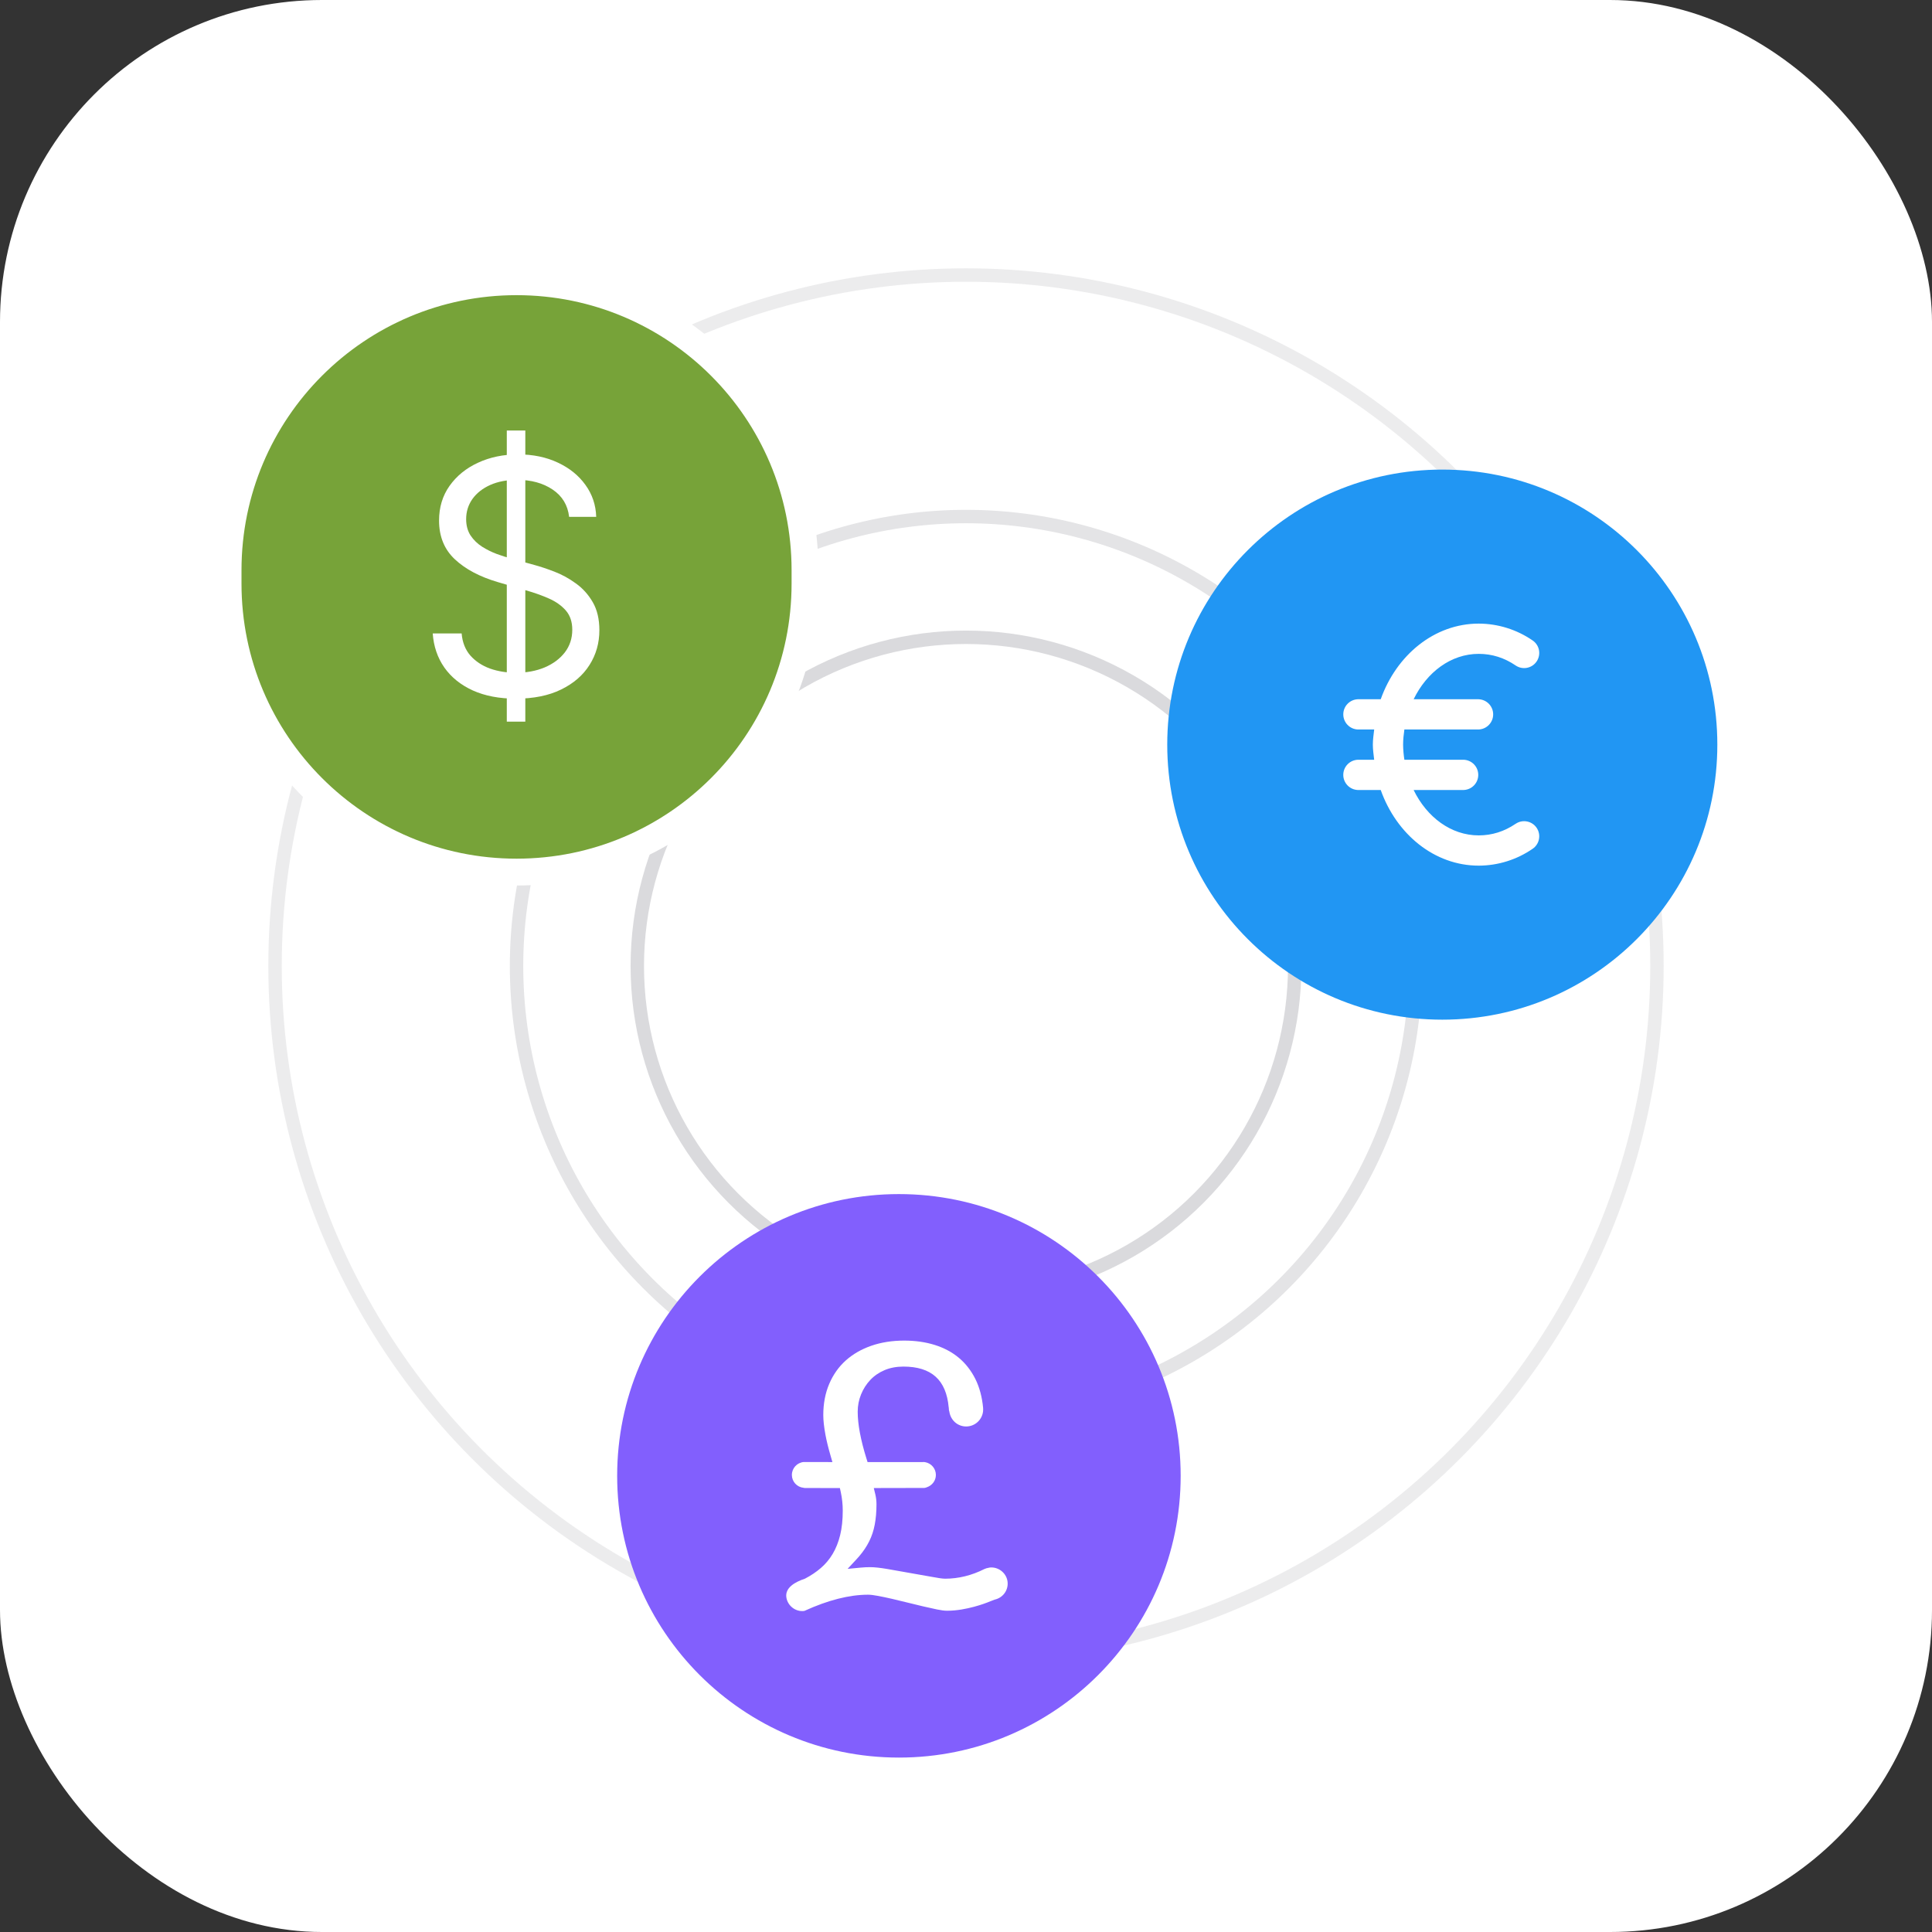
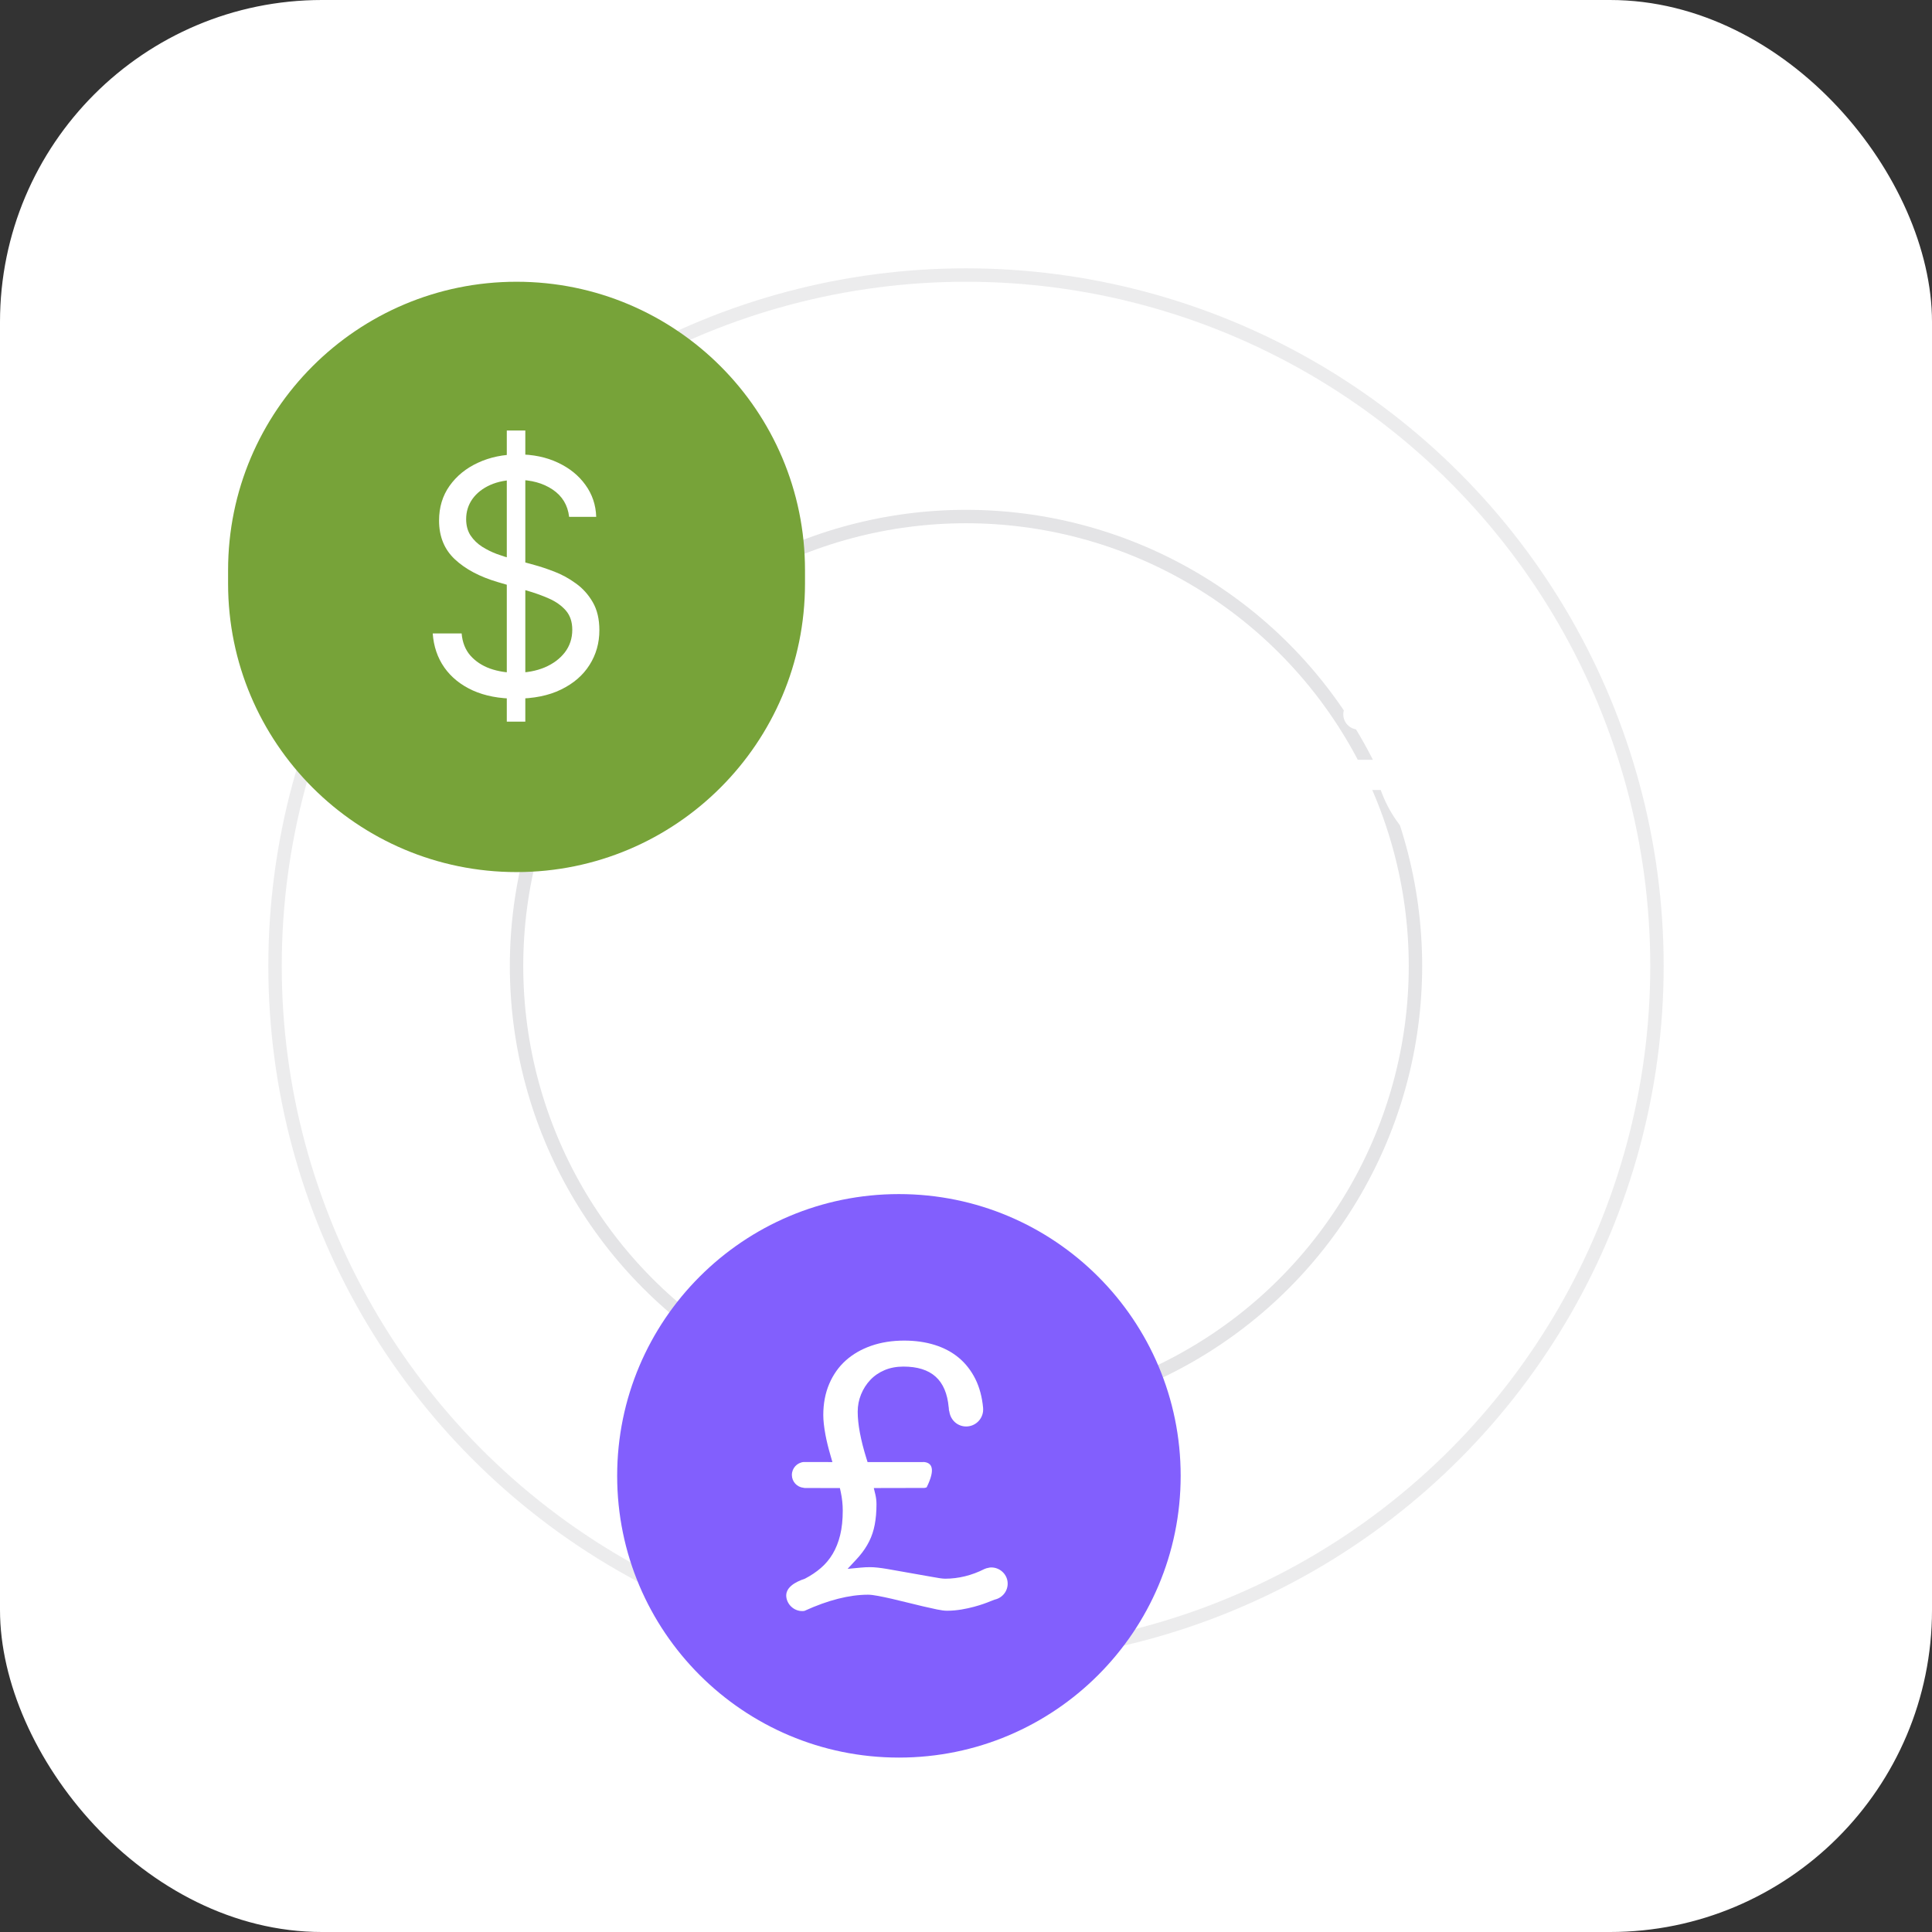
<svg xmlns="http://www.w3.org/2000/svg" width="144" height="144" viewBox="0 0 144 144" fill="none">
  <rect x="0" y="0" width="144" height="144" fill="#333333" stroke="none" />
  <rect width="144" height="144" rx="24" fill="white" />
  <circle opacity="0.5" cx="72" cy="72" r="51.5" stroke="#DADADD" />
  <circle opacity="0.75" cx="72" cy="72" r="33.5" stroke="#DADADD" />
-   <circle cx="72" cy="72" r="24.5" stroke="#DADADD" />
  <path d="M38.5 21C50.374 21 60 30.626 60 42.5V43.5C60 55.374 50.374 65 38.5 65C26.626 65 17 55.374 17 43.5V42.5C17 30.626 26.626 21 38.5 21Z" fill="#77A339" />
-   <path d="M38.5 21C50.374 21 60 30.626 60 42.5V43.5C60 55.374 50.374 65 38.5 65C26.626 65 17 55.374 17 43.5V42.5C17 30.626 26.626 21 38.5 21Z" stroke="white" stroke-width="2" />
  <path d="M37.774 53.787V32.087H39.154V53.787H37.774ZM42.419 38.523C42.318 37.65 41.908 36.971 41.19 36.489C40.472 36.006 39.591 35.765 38.548 35.765C37.785 35.765 37.117 35.891 36.545 36.144C35.978 36.397 35.535 36.745 35.215 37.187C34.901 37.63 34.744 38.132 34.744 38.696C34.744 39.167 34.854 39.572 35.072 39.911C35.297 40.244 35.583 40.523 35.931 40.747C36.279 40.965 36.643 41.147 37.025 41.29C37.406 41.428 37.757 41.54 38.077 41.626L39.827 42.109C40.276 42.23 40.775 42.397 41.325 42.609C41.88 42.822 42.41 43.112 42.915 43.48C43.426 43.842 43.846 44.307 44.177 44.876C44.508 45.445 44.674 46.143 44.674 46.971C44.674 47.925 44.43 48.787 43.942 49.557C43.459 50.327 42.752 50.939 41.821 51.393C40.896 51.847 39.771 52.074 38.447 52.074C37.213 52.074 36.144 51.87 35.241 51.462C34.343 51.054 33.636 50.485 33.12 49.755C32.61 49.025 32.321 48.178 32.253 47.212H34.408C34.464 47.879 34.682 48.431 35.064 48.867C35.451 49.298 35.939 49.62 36.528 49.833C37.123 50.04 37.762 50.143 38.447 50.143C39.243 50.143 39.959 50.011 40.593 49.747C41.227 49.477 41.729 49.103 42.099 48.626C42.469 48.143 42.654 47.58 42.654 46.937C42.654 46.35 42.494 45.873 42.175 45.505C41.855 45.138 41.434 44.839 40.912 44.609C40.391 44.379 39.827 44.178 39.221 44.006L37.1 43.385C35.754 42.988 34.688 42.422 33.903 41.687C33.117 40.951 32.725 39.989 32.725 38.799C32.725 37.81 32.986 36.949 33.507 36.213C34.035 35.471 34.741 34.897 35.628 34.489C36.52 34.075 37.516 33.868 38.615 33.868C39.726 33.868 40.713 34.072 41.577 34.48C42.441 34.883 43.126 35.434 43.63 36.135C44.141 36.836 44.41 37.632 44.438 38.523H42.419Z" fill="white" />
-   <path d="M107.5 76C118.822 76 128 66.822 128 55.5C128 44.178 118.822 35 107.5 35C96.178 35 87 44.178 87 55.5C87 66.822 96.178 76 107.5 76Z" fill="#2196F3" />
  <path d="M112.965 61.401C112.124 61.974 111.2 62.265 110.217 62.265C108.14 62.265 106.34 60.894 105.363 58.882H109.089C109.698 58.862 110.181 58.363 110.181 57.754C110.181 57.146 109.698 56.647 109.089 56.627H104.674C104.616 56.254 104.584 55.877 104.579 55.5C104.579 55.115 104.623 54.74 104.674 54.372H110.216C110.818 54.344 111.292 53.848 111.292 53.245C111.292 52.642 110.818 52.146 110.216 52.118H105.365C106.34 50.106 108.14 48.735 110.216 48.735C111.2 48.735 112.125 49.026 112.965 49.599C113.212 49.768 113.515 49.832 113.809 49.776C114.103 49.721 114.362 49.551 114.53 49.304C114.699 49.056 114.762 48.752 114.707 48.458C114.651 48.164 114.481 47.904 114.233 47.736C113.051 46.922 111.651 46.484 110.216 46.48C106.914 46.48 104.085 48.818 102.911 52.118H101.197C100.595 52.146 100.121 52.642 100.121 53.245C100.121 53.848 100.595 54.344 101.197 54.372H102.424C102.383 54.747 102.324 55.114 102.324 55.5C102.324 55.885 102.383 56.253 102.423 56.628H101.196C100.594 56.656 100.12 57.152 100.12 57.755C100.12 58.358 100.594 58.854 101.196 58.882H102.911C104.085 62.182 106.914 64.52 110.217 64.52C111.652 64.516 113.052 64.078 114.233 63.264C114.748 62.914 114.881 62.212 114.53 61.697C114.179 61.186 113.481 61.054 112.967 61.401H112.965Z" fill="white" />
  <circle cx="67" cy="110" r="21" fill="#825FFD" />
-   <path d="M73.766 116.835L73.766 116.836L73.625 116.867C73.549 116.88 73.486 116.897 73.429 116.925L73.37 116.947C72.431 117.423 71.441 117.667 70.441 117.667C70.259 117.667 69.919 117.619 69.429 117.525C68.939 117.441 68.407 117.346 67.837 117.244C67.268 117.141 66.709 117.043 66.161 116.948C65.608 116.853 65.18 116.807 64.854 116.807C64.624 116.807 64.39 116.818 64.159 116.84L63.175 116.934L63.848 116.209C63.915 116.137 63.979 116.065 64.04 115.993C64.342 115.641 64.592 115.269 64.783 114.886C64.975 114.503 65.115 114.081 65.199 113.631C65.284 113.179 65.328 112.67 65.328 112.118C65.328 111.866 65.298 111.616 65.24 111.374L65.127 110.91L68.888 110.902C68.955 110.897 69.012 110.882 69.068 110.856C69.485 110.72 69.755 110.352 69.755 109.933C69.755 109.467 69.422 109.068 68.962 108.983C68.928 108.976 68.898 108.972 68.868 108.971L68.863 108.971C68.852 108.971 68.843 108.971 68.835 108.97L68.786 108.974H64.663L64.58 108.71C64.147 107.321 63.928 106.148 63.928 105.223C63.928 104.77 64.013 104.334 64.18 103.927C64.346 103.521 64.578 103.158 64.87 102.85C65.16 102.542 65.518 102.297 65.934 102.121C66.349 101.946 66.82 101.857 67.333 101.857C69.42 101.857 70.525 102.849 70.709 104.889C70.712 104.9 70.714 104.912 70.716 104.924L70.724 105.016L70.721 105.035C70.723 105.077 70.735 105.141 70.759 105.216C70.857 105.865 71.382 106.321 72.013 106.321C72.666 106.321 73.204 105.824 73.272 105.188H73.272L73.279 105.014C73.279 105.012 73.277 104.991 73.275 104.967L73.275 104.939C73.202 104.129 73.005 103.399 72.695 102.776C72.383 102.155 71.972 101.627 71.472 101.207C70.97 100.786 70.366 100.463 69.679 100.247C68.99 100.03 68.222 99.92 67.397 99.92C66.504 99.92 65.678 100.049 64.943 100.305C64.206 100.56 63.566 100.929 63.041 101.4C62.513 101.872 62.097 102.46 61.805 103.148C61.511 103.837 61.363 104.616 61.363 105.467C61.363 105.867 61.417 106.361 61.523 106.934C61.607 107.388 61.735 107.912 61.904 108.492L62.043 108.974L59.899 108.97C59.408 109.016 59.022 109.431 59.022 109.934C59.022 110.428 59.396 110.84 59.89 110.891L59.983 110.908L62.6 110.91L62.665 111.206C62.764 111.662 62.814 112.13 62.814 112.594C62.814 113.277 62.749 113.89 62.621 114.415C62.493 114.938 62.307 115.409 62.067 115.812C61.828 116.213 61.532 116.569 61.184 116.868C60.839 117.167 60.438 117.436 59.994 117.666C59.279 117.904 58.48 118.335 58.615 119.089C58.726 119.705 59.312 120.153 59.938 120.07C59.957 120.067 59.957 120.067 59.974 120.059C61.722 119.262 63.309 118.86 64.7 118.86C64.88 118.86 65.132 118.89 65.448 118.95C65.764 119.01 66.115 119.083 66.489 119.169C66.865 119.254 67.255 119.348 67.657 119.451C68.06 119.554 68.447 119.648 68.82 119.733C69.192 119.819 69.532 119.895 69.84 119.959C70.15 120.023 70.388 120.054 70.569 120.054H70.624C72.029 120.054 73.521 119.467 73.584 119.442C73.722 119.382 74.143 119.225 74.143 119.225C74.812 119.074 75.223 118.425 75.077 117.773C74.944 117.182 74.37 116.771 73.766 116.835Z" fill="white" />
+   <path d="M73.766 116.835L73.766 116.836L73.625 116.867C73.549 116.88 73.486 116.897 73.429 116.925L73.37 116.947C72.431 117.423 71.441 117.667 70.441 117.667C70.259 117.667 69.919 117.619 69.429 117.525C68.939 117.441 68.407 117.346 67.837 117.244C67.268 117.141 66.709 117.043 66.161 116.948C65.608 116.853 65.18 116.807 64.854 116.807C64.624 116.807 64.39 116.818 64.159 116.84L63.175 116.934L63.848 116.209C63.915 116.137 63.979 116.065 64.04 115.993C64.342 115.641 64.592 115.269 64.783 114.886C64.975 114.503 65.115 114.081 65.199 113.631C65.284 113.179 65.328 112.67 65.328 112.118C65.328 111.866 65.298 111.616 65.24 111.374L65.127 110.91L68.888 110.902C68.955 110.897 69.012 110.882 69.068 110.856C69.755 109.467 69.422 109.068 68.962 108.983C68.928 108.976 68.898 108.972 68.868 108.971L68.863 108.971C68.852 108.971 68.843 108.971 68.835 108.97L68.786 108.974H64.663L64.58 108.71C64.147 107.321 63.928 106.148 63.928 105.223C63.928 104.77 64.013 104.334 64.18 103.927C64.346 103.521 64.578 103.158 64.87 102.85C65.16 102.542 65.518 102.297 65.934 102.121C66.349 101.946 66.82 101.857 67.333 101.857C69.42 101.857 70.525 102.849 70.709 104.889C70.712 104.9 70.714 104.912 70.716 104.924L70.724 105.016L70.721 105.035C70.723 105.077 70.735 105.141 70.759 105.216C70.857 105.865 71.382 106.321 72.013 106.321C72.666 106.321 73.204 105.824 73.272 105.188H73.272L73.279 105.014C73.279 105.012 73.277 104.991 73.275 104.967L73.275 104.939C73.202 104.129 73.005 103.399 72.695 102.776C72.383 102.155 71.972 101.627 71.472 101.207C70.97 100.786 70.366 100.463 69.679 100.247C68.99 100.03 68.222 99.92 67.397 99.92C66.504 99.92 65.678 100.049 64.943 100.305C64.206 100.56 63.566 100.929 63.041 101.4C62.513 101.872 62.097 102.46 61.805 103.148C61.511 103.837 61.363 104.616 61.363 105.467C61.363 105.867 61.417 106.361 61.523 106.934C61.607 107.388 61.735 107.912 61.904 108.492L62.043 108.974L59.899 108.97C59.408 109.016 59.022 109.431 59.022 109.934C59.022 110.428 59.396 110.84 59.89 110.891L59.983 110.908L62.6 110.91L62.665 111.206C62.764 111.662 62.814 112.13 62.814 112.594C62.814 113.277 62.749 113.89 62.621 114.415C62.493 114.938 62.307 115.409 62.067 115.812C61.828 116.213 61.532 116.569 61.184 116.868C60.839 117.167 60.438 117.436 59.994 117.666C59.279 117.904 58.48 118.335 58.615 119.089C58.726 119.705 59.312 120.153 59.938 120.07C59.957 120.067 59.957 120.067 59.974 120.059C61.722 119.262 63.309 118.86 64.7 118.86C64.88 118.86 65.132 118.89 65.448 118.95C65.764 119.01 66.115 119.083 66.489 119.169C66.865 119.254 67.255 119.348 67.657 119.451C68.06 119.554 68.447 119.648 68.82 119.733C69.192 119.819 69.532 119.895 69.84 119.959C70.15 120.023 70.388 120.054 70.569 120.054H70.624C72.029 120.054 73.521 119.467 73.584 119.442C73.722 119.382 74.143 119.225 74.143 119.225C74.812 119.074 75.223 118.425 75.077 117.773C74.944 117.182 74.37 116.771 73.766 116.835Z" fill="white" />
</svg>